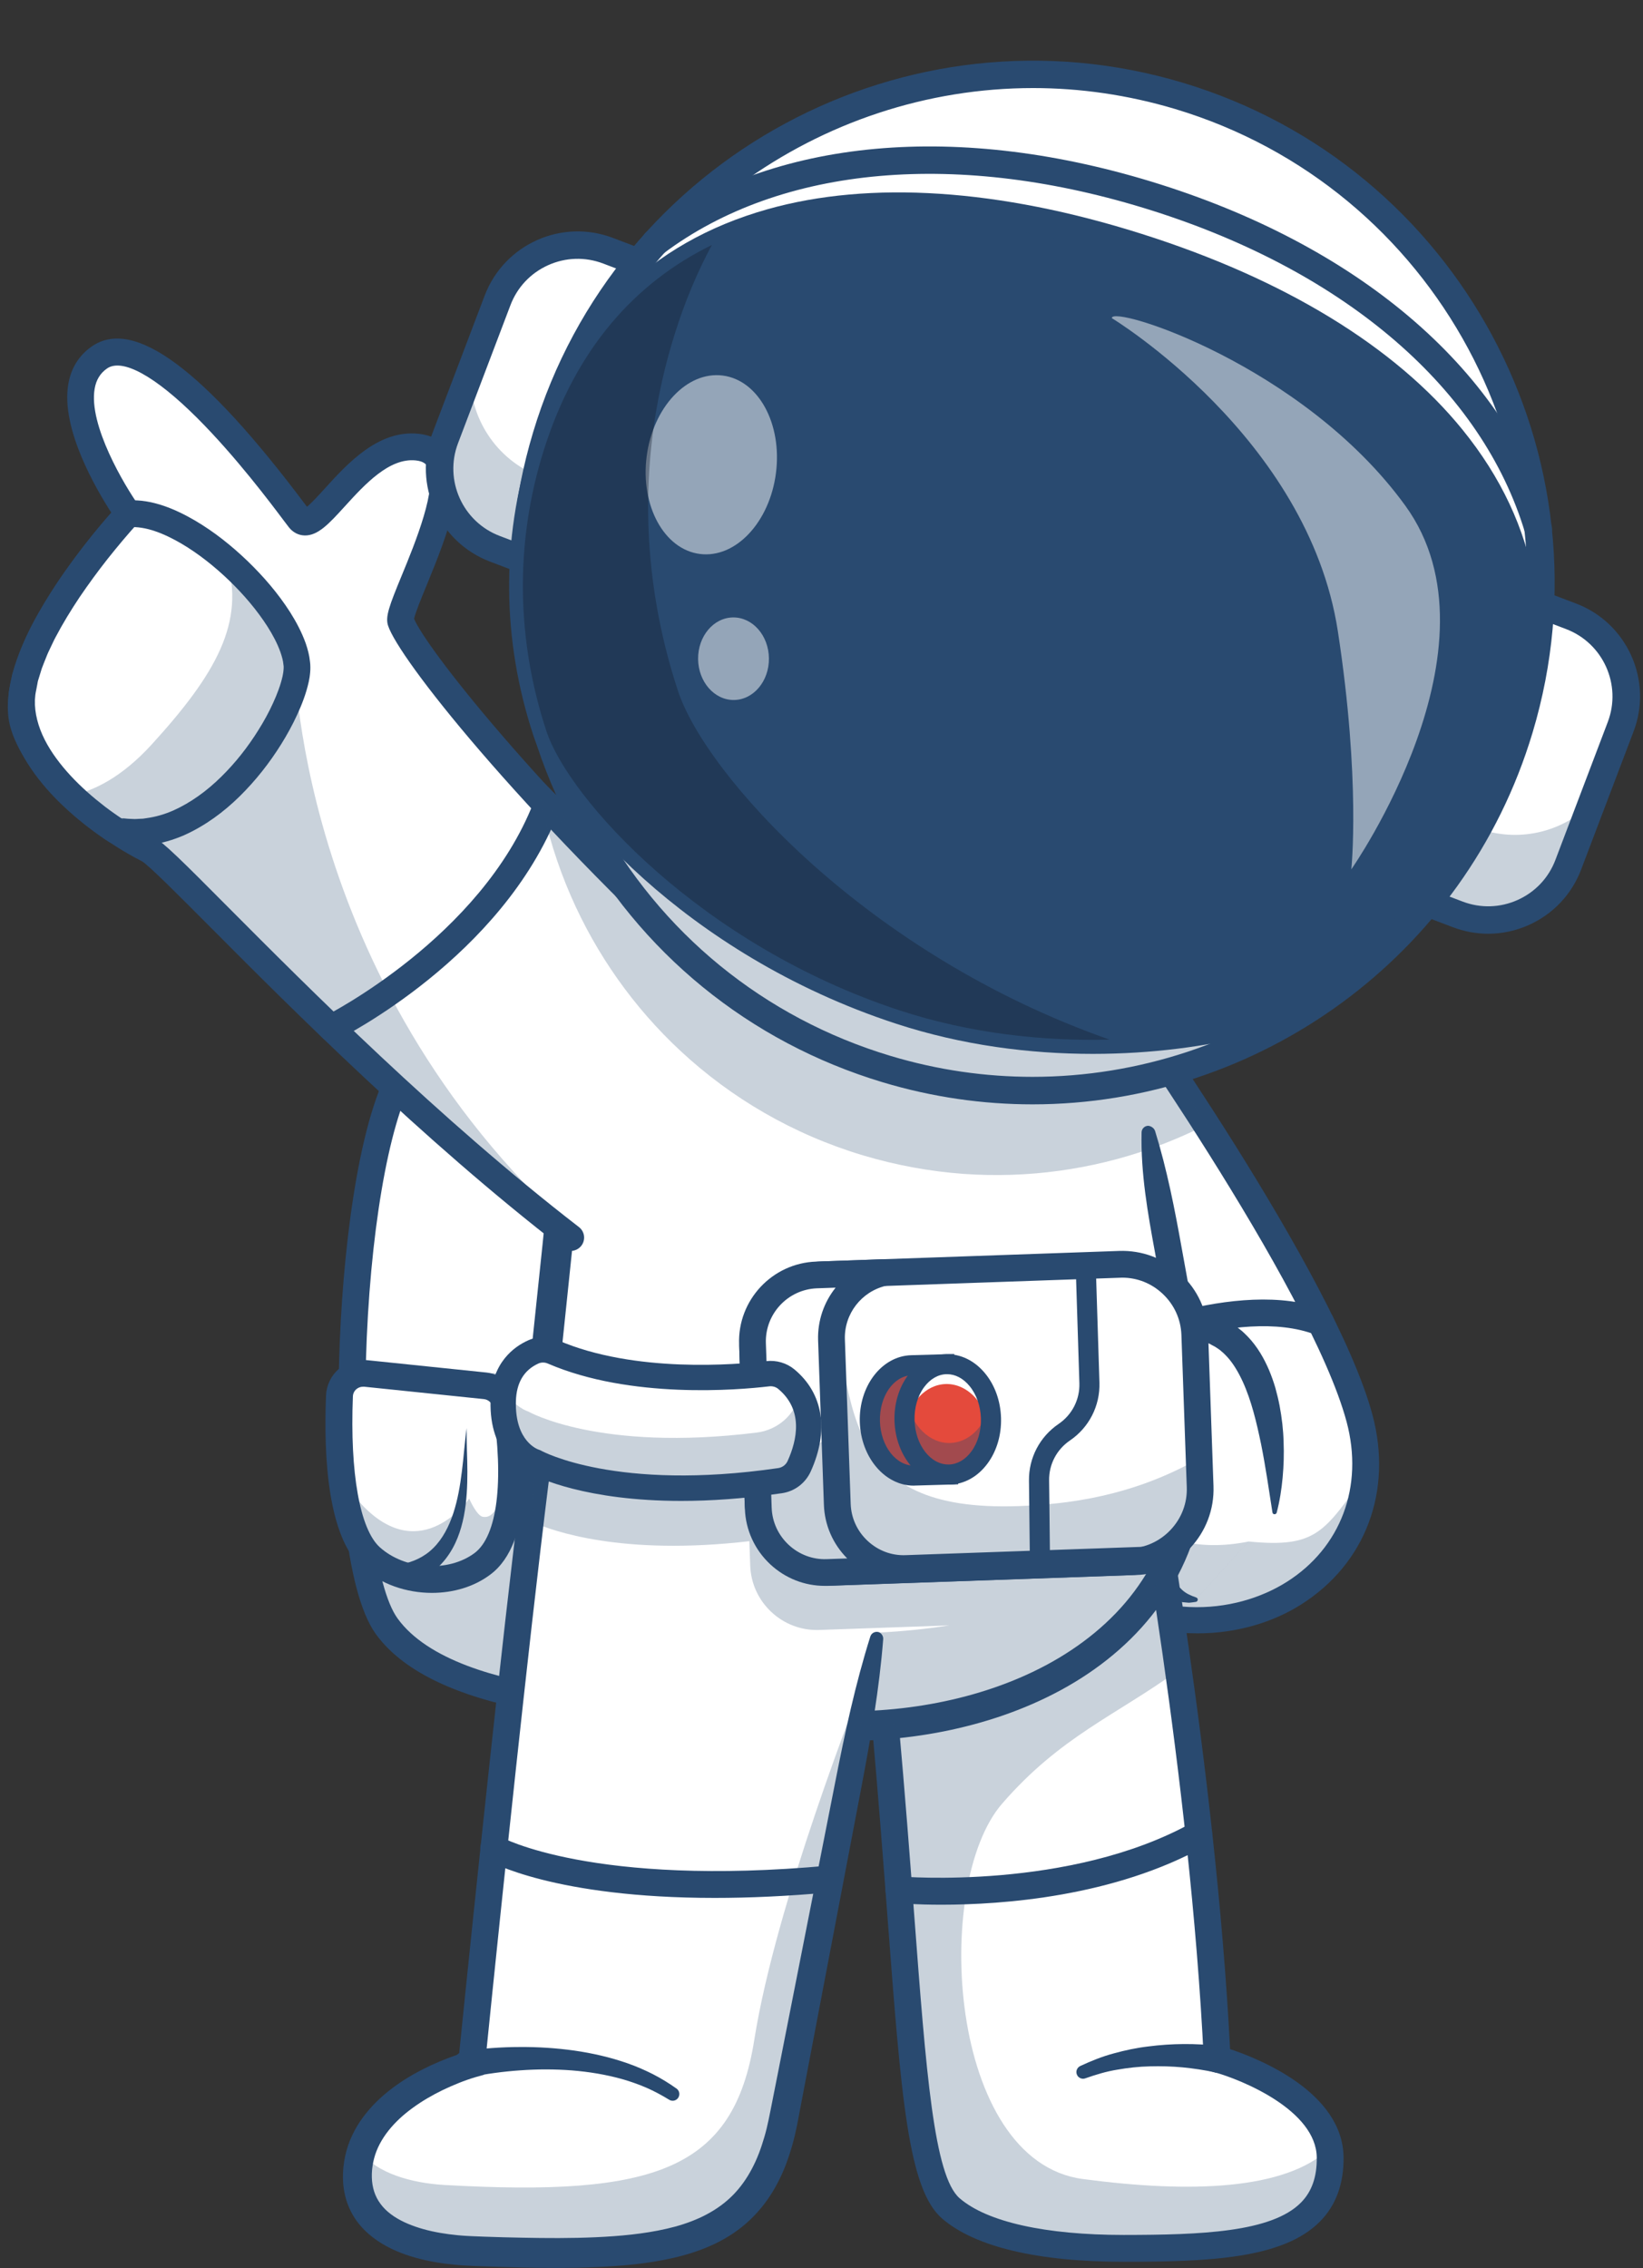
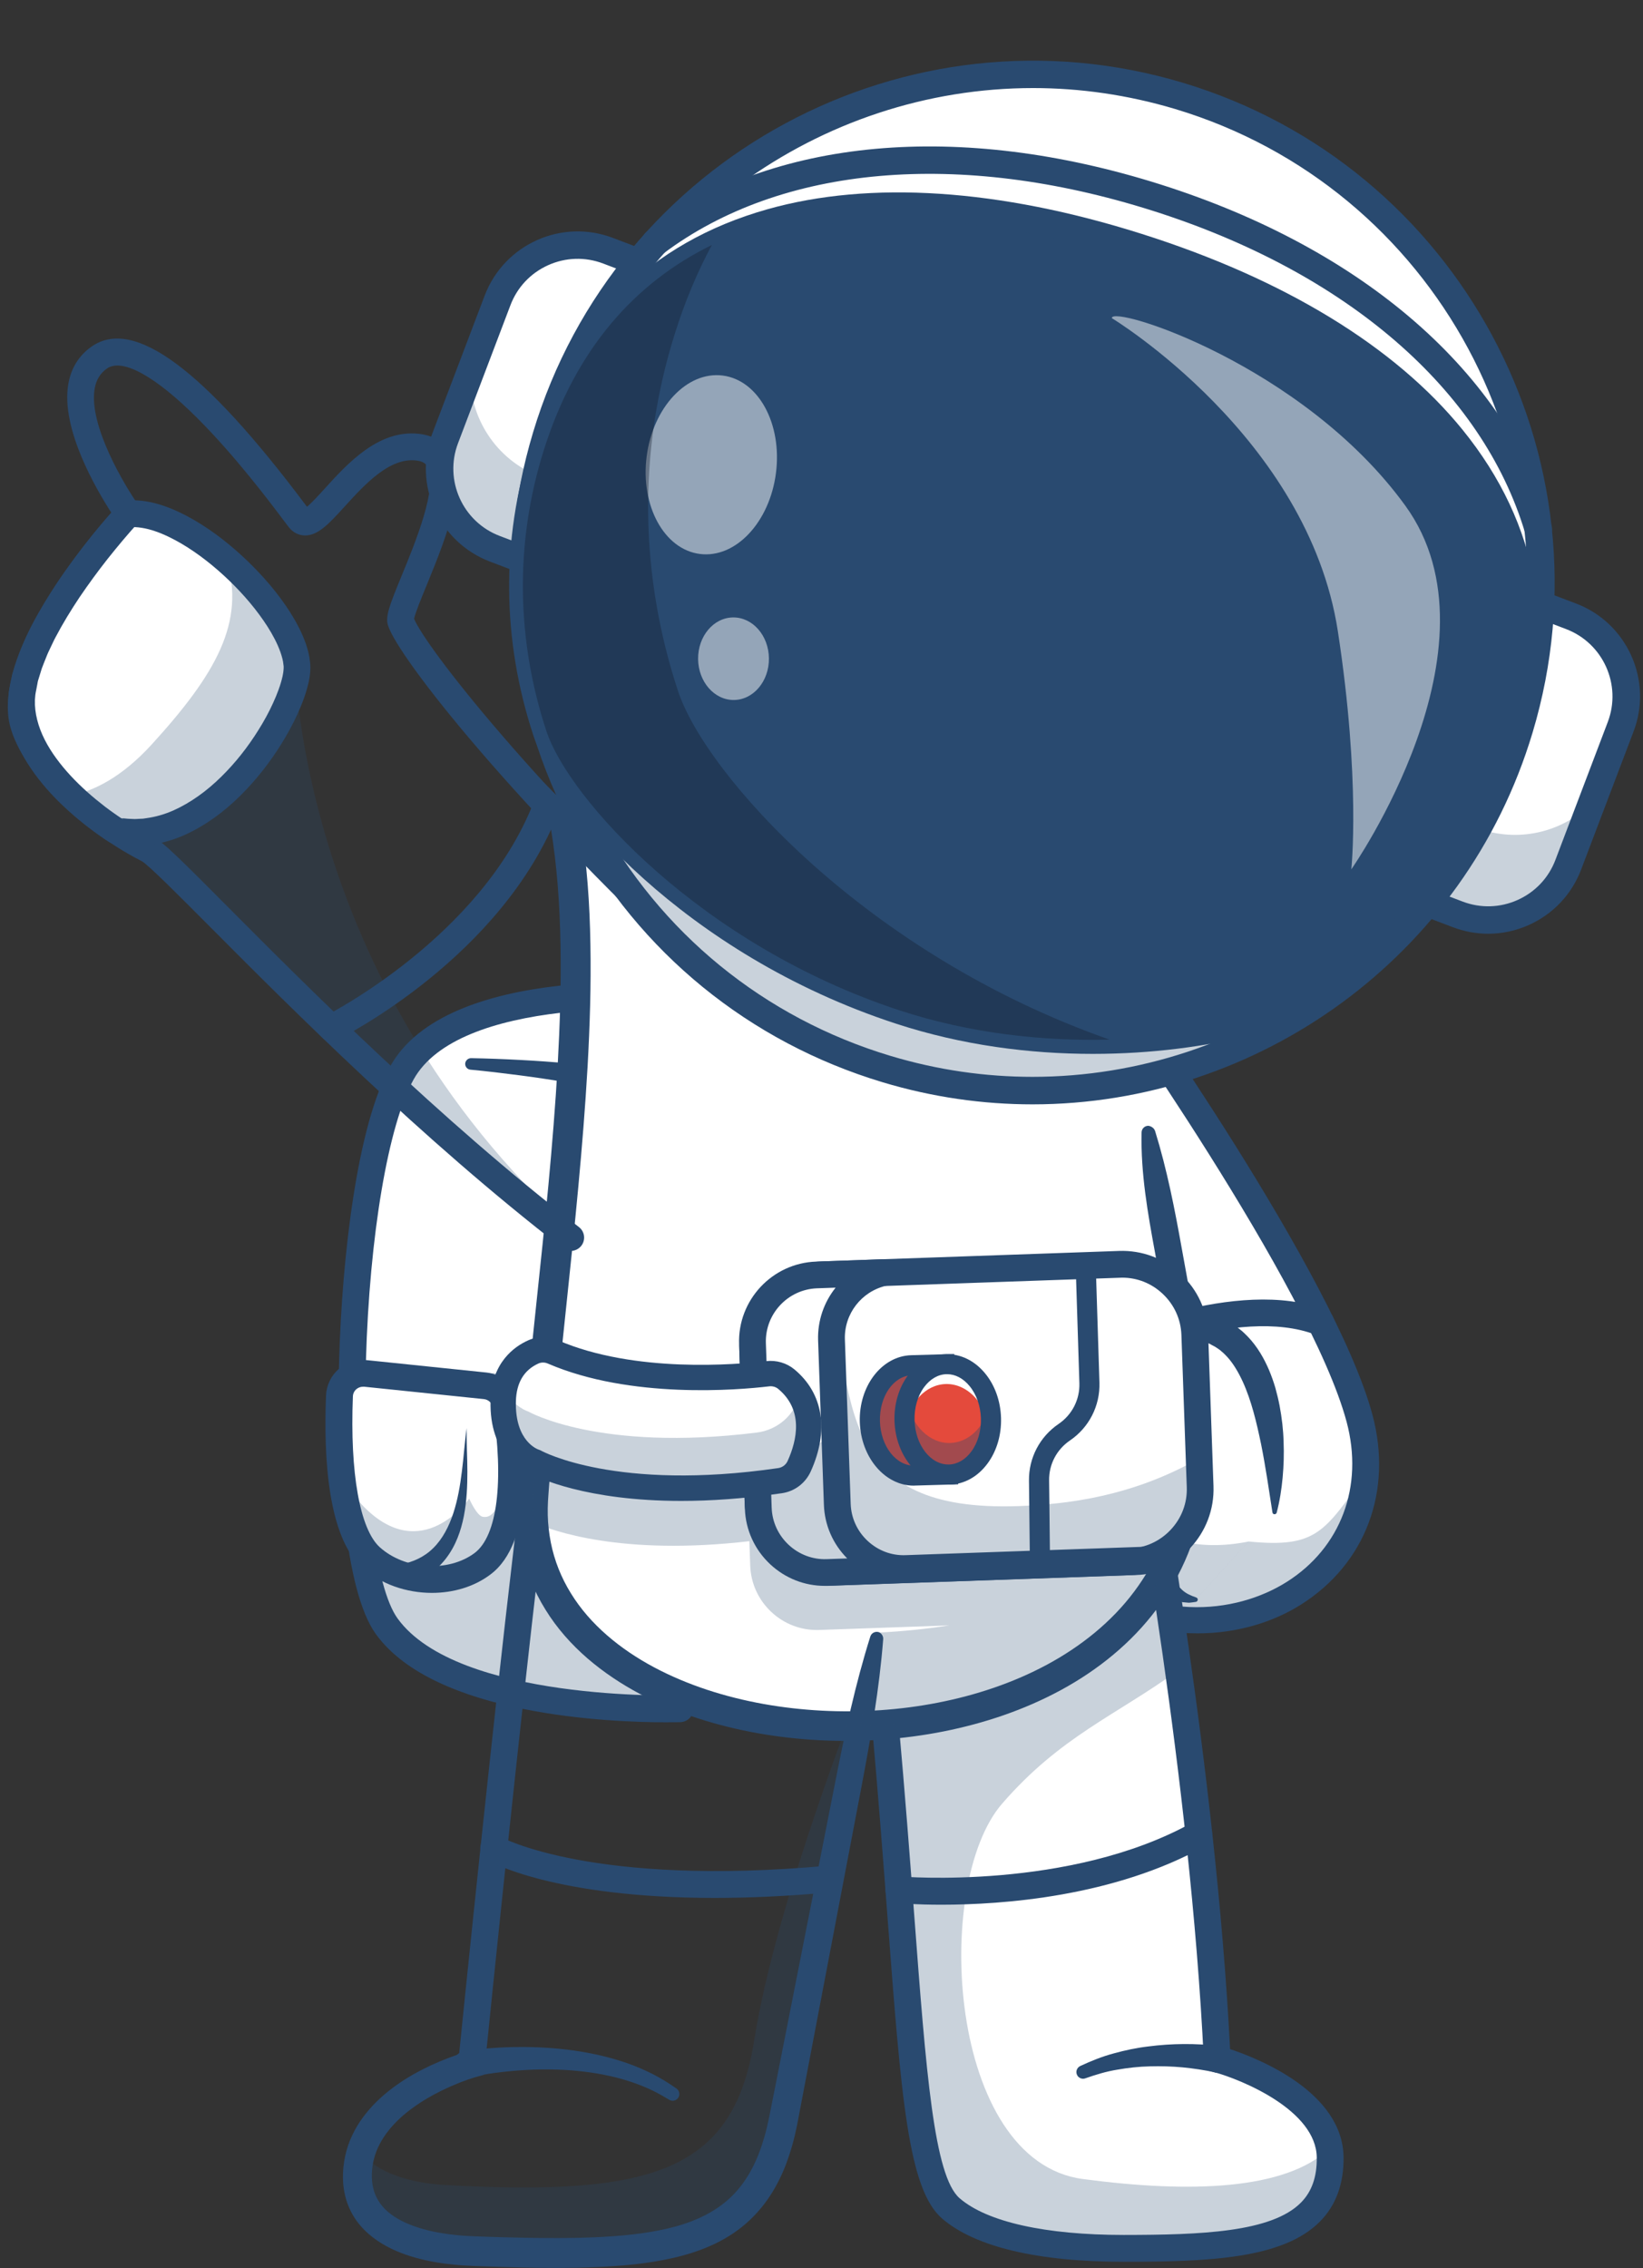
<svg xmlns="http://www.w3.org/2000/svg" fill="#000000" height="3132.1" preserveAspectRatio="xMidYMid meet" version="1" viewBox="-10.8 -83.8 2268.8 3132.1" width="2268.8" zoomAndPan="magnify">
  <rect x="-10.8" y="-83.8" width="2268.8" height="3132.1" fill="#333333" stroke="none" />
  <g>
    <g>
      <g>
        <g id="change1_10">
          <path d="M1560,2140.4c-36.7-11.9-73.4-31.9-107.9-61.5c-109.4-93.8-133-541.1-133-541.1l0.5-0.7l200.5-268.6 c0,0,15.2,21.3,39.4,56.6c24.7,36.1,58.8,86.8,95.5,144.1c84.9,132.8,183.6,301.1,211.6,405.3 C1917.3,2063.5,1737.2,2197.5,1560,2140.4z" fill="#ffffff" />
        </g>
      </g>
      <g opacity="0.25">
        <g id="change2_9">
          <path d="M1874.8,1952.7c-9.5,145.6-163.2,236.5-314.8,187.7c-36.7-11.9-73.4-31.9-107.9-61.5 c-109.4-93.8-133-541.1-133-541.1l0.5-0.7l42-56.3c9.9,119.9,42.7,416,129.3,490.3c34.4,29.5,183.7,69.9,222.1,73.7 C1808.3,2054.3,1818,2030.6,1874.8,1952.7z" fill="#294a70" />
        </g>
      </g>
      <g>
        <g id="change2_14">
          <path d="M1643,2171.7c-65.7,0-137.5-22.6-202.9-78.7c-114.1-97.8-138.4-535.6-139.4-554.2 c-0.5-10.2,7.3-18.9,17.5-19.4c10.3-0.6,18.9,7.3,19.4,17.5c6.4,122.2,41.7,455.4,126.5,528.1c112.1,96.1,232.6,79.4,301.7,35.8 c75.1-47.3,106.8-132.1,82.9-221.3c-50.4-187.7-340.7-596-343.7-600.1c-5.9-8.3-4-19.9,4.3-25.8s19.9-4,25.8,4.3 c12.1,17,297.2,417.8,349.3,612c28.3,105.5-9.6,205.9-98.9,262.2C1746.8,2156.5,1697,2171.7,1643,2171.7z" fill="#294a70" />
        </g>
      </g>
      <g>
        <g id="change2_23">
          <path d="M1510.6,1801.8c-7,0-13.7-4-16.8-10.7c-4.3-9.3-0.3-20.2,9-24.5c7.9-3.7,194.7-89.1,316.9-41.5 c9.5,3.7,14.2,14.4,10.5,23.9s-14.4,14.2-23.9,10.5c-107.5-41.9-286.2,39.7-288,40.6C1515.9,1801.3,1513.2,1801.8,1510.6,1801.8 z" fill="#294a70" />
        </g>
      </g>
      <g>
        <g>
          <g id="change1_21">
            <circle cx="1627.8" cy="1864.1" fill="#ffffff" r="80.8" />
          </g>
        </g>
        <g opacity="0.35">
          <g id="change2_6">
            <path d="M1708.5,1866c-1.1,44.6-38.1,79.9-82.7,78.8c-44.6-1.1-79.9-38.1-78.8-82.7c0.3-12.3,3.3-24,8.6-34.3 c12.3,27.6,39.7,47.2,71.9,48s60.5-17.5,74.1-44.4C1706.3,1841.9,1708.8,1853.7,1708.5,1866z" fill="#294a70" />
          </g>
        </g>
        <g>
          <g id="change2_37">
            <path d="M1627.8,1963.3c-0.8,0-1.6,0-2.5,0c-26.5-0.6-51.2-11.6-69.4-30.8c-18.3-19.2-28-44.4-27.4-70.9 c1.3-54.7,46.9-98.1,101.6-96.8c26.5,0.6,51.2,11.6,69.4,30.8c18.3,19.2,28,44.4,27.4,70.9s-11.6,51.2-30.8,69.4 C1677.6,1953.7,1653.4,1963.3,1627.8,1963.3z M1627.8,1801.8c-33.6,0-61.4,26.9-62.2,60.8c-0.8,34.3,26.4,62.9,60.7,63.8 c0.5,0,1,0,1.5,0c33.6,0,61.4-26.9,62.2-60.8c0.8-34.3-26.4-62.9-60.7-63.8C1628.8,1801.8,1628.3,1801.8,1627.8,1801.8z" fill="#294a70" />
          </g>
        </g>
      </g>
      <g>
        <g id="change1_1">
          <path d="M1749.3,2004.8l-36.3,40.1l-72.4,80c-39.9-0.1-62.1-46.5-73.8-104.4c-16.7-82.2-12.2-187.4-7.5-215.4 c6-34.9,59.7-80.5,118.4-45.9C1762.6,1809.3,1749.3,2004.8,1749.3,2004.8z" fill="#ffffff" />
        </g>
      </g>
      <g opacity="0.25">
        <g id="change2_52">
          <path d="M1713.1,2044.9l-72.4,80c-39.9-0.1-62.1-46.5-73.8-104.4C1593.4,2039,1641.1,2059.4,1713.1,2044.9z" fill="#294a70" />
        </g>
      </g>
      <g>
        <g id="change2_10">
          <path d="M1746.3,2004.6c-5-31.9-9.5-63.3-15.6-93.8c-6.3-30.4-13.4-60.4-25.4-86.7c-6-13-13.1-25.2-21.9-34.7 c-2.3-2.3-4.4-4.7-6.9-6.6c-1.2-1-2.3-2.2-3.6-3l-3.8-2.6c-2.5-1.8-5.6-3-8.3-4.7c-1.4-0.9-2.8-1.4-4.3-1.9l-4.3-1.7 c-11.7-4.2-24-3.8-35.5,0c-11.7,3.5-22.3,11.6-29.9,21.2c-3.6,4.9-6.4,10.1-7.9,15c-0.2,1.2-0.5,2.3-0.8,3.5l-0.7,5.2 c-0.4,3.6-0.7,7.4-1,11.2c-1,15.3-1.4,31-1.4,46.6c0.2,31.3,1.4,62.6,4.1,93.6c1.3,15.5,3.2,30.8,5.4,46 c2.4,15.1,5.4,30,9.2,44.4s8.5,28.2,15.4,40.2c3.3,6.3,7.6,11.3,12.6,16c5.1,4.7,11.5,7.7,19,10.2l0.4,0.2 c1.6,0.5,2.5,2.3,1.9,3.9c-0.4,1.1-1.3,1.9-2.4,2.1c-2.1,0.4-4.3,0.6-6.5,0.9c-1.1,0.1-2.3,0.3-3.4,0.3l-3.4-0.3 c-2.3-0.3-4.7-0.3-6.9-0.8l-6.7-2.1c-8.8-3.2-16.9-8.8-23.4-15.2c-13.3-12.9-22-28.7-28.8-44.4c-6.7-15.9-11.1-32.2-14.6-48.5 c-3.6-16.3-6.1-32.7-8-49c-3.6-32.7-4.5-65.5-3.6-98.1c0.5-16.4,1.4-32.7,2.9-49.3c0.4-4.2,0.8-8.4,1.4-12.7 c0.3-2.1,0.7-4.5,1-6.7c0.6-2.7,1.3-5.5,2-8.2c3.4-10.4,8.6-19.2,14.6-27.1c6.3-7.6,13.3-14.5,21.3-20c3.9-2.8,8.2-5.3,12.4-7.7 c4.5-2.1,8.8-4.4,13.6-5.8c2.4-0.8,4.7-1.6,7.1-2.3l7.3-1.5c4.9-1.2,9.9-1.1,14.9-1.6c5,0,10,0.4,15,0.9c4.8,1,9.8,1.6,14.5,3.1 l7,2.3c2.3,0.8,4.6,1.6,6.7,2.7c4.3,2.2,8.7,4,12.8,6.7l6.2,4c2.1,1.4,3.9,3,5.8,4.5c3.9,2.9,7.2,6.4,10.6,9.8 c13.2,13.8,22.3,29.9,29.2,46c3.4,8.1,6.3,16.3,8.7,24.5c2.3,8.3,4.3,16.5,5.9,24.8c3.1,16.6,5.1,33.2,5.5,49.7 c0.7,16.5,0.2,33-1.3,49.3s-4,32.5-8.2,48.5c-0.4,1.7-2.2,2.7-3.8,2.2C1747.3,2006.9,1746.5,2005.9,1746.3,2004.6L1746.3,2004.6 z" fill="#294a70" />
        </g>
      </g>
      <g>
        <g>
          <g id="change1_19">
            <path d="M1014.8,1301.6L953.4,1991l-25.3,284.7c0,0-315.1,10.4-405-113.8c-33.3-46-48.5-176.8-48-319.7 c0.8-174,25.1-366.1,69.2-444.8C615,1271.1,906.4,1284.2,1014.8,1301.6z" fill="#ffffff" />
          </g>
        </g>
        <g opacity="0.25">
          <g id="change2_12">
            <path d="M953.4,1991l-25.3,284.7c0,0-315.1,10.4-405-113.8c-33.3-46-48.5-176.8-48-319.7l195.7-30.1 c0,0,68,2.7,66.9,218.9c-0.2,60.5,91.4,85.7,161.3,39C924.4,2053,941.5,2024.8,953.4,1991z" fill="#294a70" />
          </g>
        </g>
        <g>
          <g id="change2_15">
            <path d="M908.3,2294.5c-73.2,0-318.3-8.7-400.1-121.8c-43.5-60.1-54.7-234.8-50.7-378.1 c4-142.4,24.7-323.9,70.7-406.2c77.3-138.2,379.5-122.7,489.5-105c10.1,1.6,16.9,11.1,15.3,21.2s-11.1,16.9-21.2,15.3 c-120.6-19.3-389.7-23.6-451.3,86.6c-35.2,63-61.1,215.7-66,389.2c-4.8,169.9,12.8,312.7,43.7,355.4 c83.1,114.8,386.3,106.3,389.4,106.2c10.2-0.5,18.7,7.7,19.1,17.9s-7.7,18.7-17.9,19.1C926.9,2294.3,919.7,2294.5,908.3,2294.5 z" fill="#294a70" />
          </g>
        </g>
        <g>
          <g id="change1_11">
            <path d="M493.9,1812.8l165.2,17.1c14.8,1.5,26.6,12.8,28.9,27.4c8.2,53.7,20.6,178.7-32.5,218.3 c-44.1,32.9-114,27-154.1-8.9c-44.8-40.1-45.9-162.4-43.5-222.8C458.7,1825.1,475.1,1810.9,493.9,1812.8z" fill="#ffffff" />
          </g>
        </g>
        <g opacity="0.25">
          <g id="change2_5">
            <path d="M687.9,1857.3c8.2,53.7,20.6,178.7-32.5,218.3c-44.1,32.9-114,27-154.1-8.9 c-27.5-24.7-38.6-80.5-42.4-133.8c6.7,26.8,17.8,48.7,32,63.2c81.2,83.4,146.2-10.5,146.2-10.5s10.2,23.5,18.7,25.1 c35.9,6.5,31.6-106.5,28-164.9C685.9,1849.3,687.3,1853.1,687.9,1857.3z" fill="#294a70" />
          </g>
        </g>
        <g>
          <g id="change2_40">
            <path d="M585.6,2115.8c-35,0-70.5-11.9-96.6-35.3c-47.2-42.2-53-152.4-49.6-237.4c0.6-14,7-27.3,17.6-36.5 s24.7-13.7,38.7-12.2l0,0l165.2,17.1c23.1,2.4,41.7,20.1,45.2,43c10.5,69.2,19.4,191.8-39.7,235.9 C643.8,2107.5,614.9,2115.8,585.6,2115.8z M490.5,1831.1c-3.4,0-6.6,1.2-9.2,3.4c-3,2.6-4.7,6.2-4.8,10.1 c-4.2,105.7,9.7,183.6,37.3,208.3c34.8,31.2,94.6,34.8,130.7,7.9c31.4-23.5,40.8-98.5,25.3-200.8c-1-6.3-6.1-11.2-12.5-11.8 l-165.2-17.1l0,0C491.5,1831.1,491,1831.1,490.5,1831.1z" fill="#294a70" />
          </g>
        </g>
        <g>
          <g id="change2_8">
            <path d="M633.7,1888.3c-0.5,20,0.9,40,0.9,60.2s-0.9,40.6-4.8,61c-4,20.3-11.1,41.1-24.9,58.9 c-6.8,8.9-15.3,16.8-24.9,23c-9.5,6.3-20.1,11-30.9,14.3H549c-7.9,2.5-16.4-2-18.8-9.9s2-16.4,9.9-18.8 c0.6-0.2,1.3-0.3,1.9-0.5c17.3-3,33.3-10.3,45.8-22.9c12.6-12.5,21.4-29.6,27.4-47.9c6-18.4,9.4-38,11.8-57.7 C629.6,1928.3,630.7,1908.2,633.7,1888.3z" fill="#294a70" />
          </g>
        </g>
        <g>
          <g id="change2_49">
            <path d="M639.7,1377.4c22.8,0.4,45.5,1.3,68.2,2.5s45.4,2.8,68.1,4.9s45.5,4.6,68.3,8.2c22.8,3.7,45.6,7.8,69,15.4 c9.7,3.2,15,13.6,11.8,23.3s-13.6,15-23.3,11.8c-0.5-0.2-0.9-0.3-1.3-0.5h-0.1c-19.1-8-40.6-13.8-62.1-18.9 c-21.5-5.2-43.5-9.4-65.6-13.1c-22.1-3.8-44.3-7.1-66.7-10c-22.3-2.9-44.7-5.6-67.1-7.7h-0.1c-4.4-0.4-7.6-4.3-7.2-8.7 C632.1,1380.5,635.6,1377.4,639.7,1377.4z" fill="#294a70" />
          </g>
        </g>
      </g>
      <g>
        <g id="change1_17">
          <path d="M1792.3,1284.4v-0.9C1792.8,1283.5,1792.8,1283.8,1792.3,1284.4z" fill="#ffffff" />
        </g>
      </g>
      <g>
        <g id="change1_23">
          <path d="M1792.3,1284.4v-0.9C1792.8,1283.5,1792.8,1283.8,1792.3,1284.4z" fill="#ffffff" />
        </g>
      </g>
      <g>
        <g id="change1_2">
          <path d="M1792.3,1283.5c0.5,0,0.5,0.3,0,0.9V1283.5z" fill="#ffffff" />
        </g>
      </g>
      <g>
        <g id="change1_16">
          <path d="M1825.9,2895.5c1.4,117.9-127.1,125.5-284.4,125.6c-112.6,0.1-197-18.9-239-55.1 c-68.9-59.3-51.3-394-126-1004l392.7-35.7c0,0,22.9,122.2,47.3,296.2c21.7,154.7,44.5,350.3,53.5,537.3 c0,0,141.2,38.4,155,123.4C1825.5,2887.1,1825.9,2891.2,1825.9,2895.5z" fill="#ffffff" />
        </g>
      </g>
      <g opacity="0.25">
        <g id="change2_46">
          <path d="M1825.9,2895.5c1.4,117.9-127.1,125.5-284.4,125.6c-112.6,0.1-197-18.9-239-55.1 c-68.9-59.3-51.3-394-126-1004l392.7-35.7c0,0,22.9,122.2,47.3,296.2c-86.1,62.4-163,91.4-243.6,184.5 c-96.6,111.5-74.9,493.5,111.6,518.2c147.8,19.6,280,15.5,340.4-42.1C1825.5,2887.1,1825.9,2891.2,1825.9,2895.5z" fill="#294a70" />
        </g>
      </g>
      <g>
        <g id="change2_11">
          <path d="M1540.9,3039.5c-118.6,0-205.2-20.6-250.6-59.6c-47.1-40.5-56.6-166.3-75.6-416.9 c-12-158.3-26.9-355.4-56.7-598.9c-1.2-10.1,6-19.4,16.1-20.6c10.1-1.2,19.4,6,20.6,16.1c29.9,244.4,44.9,441.9,56.9,600.6 c16.4,217.4,27.3,361.1,62.8,391.6c38,32.7,118.4,50.6,226.5,50.6c0.2,0,0.4,0,0.6,0c105.4-0.1,203.5-3.5,244.2-44.7 c15-15.2,22.1-35.5,21.8-62.2c-0.7-65.1-103.1-107.4-142.4-118.1l-12.9-3.5l-0.7-13.4c-18.8-391.4-99.7-826.6-100.5-830.9 c-1.9-10,4.7-19.7,14.8-21.6c10-1.9,19.7,4.7,21.6,14.8c0.8,4.3,80.4,432.4,100.4,823c39.7,13.2,155.7,59.4,156.7,149.4 c0.4,36.5-10.5,66.3-32.5,88.6c-50.8,51.4-152.5,55.6-270.4,55.7C1541.3,3039.5,1541.1,3039.5,1540.9,3039.5z" fill="#294a70" />
        </g>
      </g>
      <g opacity="0.35">
        <g id="change2_27">
          <path d="M1167.1,2000.1c-0.9-8.9-1.9-18-3-27.3C1165.2,1982.1,1166.2,1991.2,1167.1,2000.1z" fill="#294a70" />
        </g>
      </g>
      <g opacity="0.35">
        <g id="change2_25">
          <path d="M1096.2,1995.5c-1-10.9-2.1-21.9-3.2-33.1C1094.1,1973.6,1095.2,1984.7,1096.2,1995.5z" fill="#294a70" />
        </g>
      </g>
      <g>
        <g id="change1_22">
          <path d="M1632.9,1969.4c-2.9,24.8-7.9,48.2-15.5,70c-15,42.8-38.1,80.1-67.2,112.1 c-224.2,246.4-806.8,175.9-825-133.7c-0.7-10.6-0.6-21.6,0.2-32.8c2.7-39.8,6.4-81.9,10.6-125.5 c25.6-263.4,71.4-584.4,34.2-803.2c78.7,78.7,607.7,113.2,610.9,63.5c3.3-49.1-420-257.7-235.8-228.4 c135.6,28.7,334.1,54.3,372.9,164.9c2.4,24.4,13.8,55.8,22,78.1l35,345.2C1597.9,1645.6,1649.1,1829.3,1632.9,1969.4z" fill="#ffffff" />
        </g>
      </g>
      <g>
        <g id="change2_48">
          <path d="M1584.3,1478.2c16.5,53.3,27,107.3,36.8,162c10,54.6,20,109.5,26.8,165.4c3.4,27.9,5.9,56.1,6.8,84.6 c0.9,28.4,0.4,57.2-3.3,86c-1.7,14.4-4.4,28.8-7.9,43.1l-2.8,10.7c-1,3.6-2.2,7.1-3.3,10.6c-2.2,7.1-4.8,13.9-7.6,20.8 c-11,27.3-25.6,53.1-43.2,76.6c-35.1,47.2-81.7,84.5-132.4,112c-50.9,27.6-105.9,45.9-162,57.1c-56.1,11.1-113.5,15-170.5,12.2 c-57-2.9-113.9-12.5-168.6-30.2c-54.6-17.9-107.6-44.1-152.5-82.7c-22.3-19.3-42.4-41.8-58.2-67.5 c-15.9-25.5-27.4-54.1-33.3-83.8c-2.9-14.8-4.6-29.9-5-44.9c-0.2-7.5-0.1-15,0.3-22.4c0.4-7.5,1-14.1,1.4-21.2 c2-27.8,4.4-55.6,7-83.3c5.2-55.4,11.1-110.7,16.9-165.8c11.7-110.3,23.3-220.4,29.6-330.5c3-55,4.9-110,3.9-164.8 c-0.9-54.7-4.6-109.3-13.4-162.6L739.3,996l45.5,45.5c3.4,3.4,8.5,7,14.1,10.1c5.7,3.2,11.9,6.2,18.4,8.9 c13,5.5,26.9,10.1,41.1,14.2c28.4,8.2,57.8,14.5,87.4,19.9c59.3,10.7,119.6,17.7,179.9,22.4c30.2,2.3,60.4,3.9,90.6,4.7 c30.1,0.7,60.3,0.7,89.8-1.3c14.7-1,29.4-2.5,42.6-5.3c3.3-0.7,6.4-1.5,9.1-2.4c2.7-0.8,5.1-1.9,6.1-2.5 c0.4-0.2,0.3-0.4-0.7,0.7c-0.4,0.5-1.2,1.6-1.7,3c-0.4,0.8-0.6,1.6-0.8,2.5s-0.2,1.9-0.2,2.4c0.1,2.5,0.5,3.1,0.4,2.9 c-0.1-0.1-0.4-0.9-1-1.7c-2.5-3.7-7.4-8.7-12.4-13.3c-5.1-4.7-10.7-9.3-16.4-13.8c-11.5-9.1-23.7-17.8-36-26.5 c-49.6-34.6-101.7-66.6-152.5-102.4c-12.7-9.1-25.4-18.3-38-29.1c-3.2-2.7-6.3-5.6-9.5-8.8c-3.2-3.3-6.4-6.7-9.8-11.7 c-1.7-2.6-3.5-5.5-5.1-10.4c-0.4-1.2-0.7-2.7-0.9-4.2c-0.2-1.8-0.4-3.3-0.2-5.4c0.1-3.9,1.6-8.9,4.1-12.5c1.3-2,2.6-3.4,4-4.7 c1.3-1.2,2.8-2.3,4-3c2.5-1.5,4.8-2.5,6.7-3.1c3.9-1.3,7-1.8,9.7-2.1c10.9-1,19-0.1,27.4,0.8c4.2,0.5,7.9,1,12.5,1.7 c4.2,0.8,8.2,1.7,11.8,2.4l44.8,9.1c60,12.2,120.9,24.3,180.6,45.3c29.7,10.7,59.3,23.6,86.7,42.4c13.6,9.4,26.6,20.4,37.9,33.6 c11.2,13.1,20.6,28.6,26.4,45.4l0.7,2.2l0.2,2.2c1.1,11.2,4.2,23.7,7.9,36c3.7,12.4,8.2,24.8,12.8,37.5 c3.5,9.6-1.5,20.2-11,23.7c-9.6,3.5-20.2-1.4-23.7-11c-4.7-12.7-9.5-25.8-13.6-39.4s-7.9-27.5-9.6-43.3l1,4.4 c-8.5-24.3-27.3-44.5-50.5-60.3s-50.2-27.7-78-37.5c-56-19.5-115.5-31.2-175.4-43l-45.2-8.9c-3.9-0.8-7.3-1.6-10.7-2.1 c-2.9-0.4-6.8-1-10.2-1.4c-6.8-0.8-14-1.2-18.4-0.7c-1.1,0.1-1.7,0.3-1.5,0.2c0.1-0.1,0.6-0.2,1.5-0.8c1-0.6,2.4-1.7,3.9-3.9 c1.4-2.1,2.3-5.2,2.4-7.1c0-1.2,0-1.8-0.1-2.6c0-0.5-0.2-1.1-0.3-1.4c-0.4-1.2-0.3-0.8,0.1-0.2c0.9,1.3,2.9,3.6,5,5.8 c2.2,2.2,4.7,4.5,7.3,6.8c10.6,9.1,22.7,17.9,35,26.5c49.4,34.4,101.7,66.4,152.7,101.5c12.8,8.8,25.5,17.9,38.1,27.7 c6.3,4.9,12.5,10,18.8,15.6c6.2,5.8,12.4,11.5,18.7,20.4c1.6,2.3,3.2,4.9,4.7,8.2c1.4,3.3,3.1,7.7,3.1,14c0,1.4-0.2,3.4-0.5,5.2 c-0.3,1.8-0.9,3.5-1.6,5.2c-1.3,3.2-3.1,5.8-4.8,7.8c-3.4,4-6.7,6.2-9.5,8c-5.6,3.3-10.4,5.1-14.9,6.5s-8.8,2.5-13,3.4 c-16.8,3.5-32.6,5-48.4,6.1c-31.6,2.1-62.6,2.1-93.6,1.4c-31-0.8-61.9-2.4-92.7-4.7c-61.6-4.7-123-11.9-184.2-22.9 c-30.6-5.6-61.1-12.1-91.5-20.9c-15.2-4.4-30.4-9.4-45.6-15.8c-7.6-3.2-15.2-6.8-22.8-11.1c-7.6-4.4-15.3-9.4-22.8-16.8l35-18.1 c9.3,56.2,13.1,112.7,14,168.8c1,56.2-0.8,112.1-3.9,167.9c-6.4,111.5-18,222.2-29.6,332.5c-5.8,55.2-11.7,110.3-16.8,165.3 c-2.6,27.5-4.9,55-6.9,82.5c-0.4,6.7-1.1,14-1.4,20.3c-0.4,6.4-0.4,12.8-0.3,19.1c0.3,12.7,1.8,25.4,4.2,37.7 c4.9,24.8,14.3,48.5,27.7,70.1c13.3,21.7,30.4,41.1,50,58.1c39.2,34.1,87.5,58.4,138.1,75.2c50.7,16.7,104.2,25.9,158,28.8 c53.8,2.8,108-0.7,160.7-11c52.7-10.3,104.1-27.4,150.9-52.6c46.7-25.2,88.8-58.8,120.1-100.7c15.7-20.9,28.7-43.7,38.5-67.9 c2.4-6,4.9-12.2,6.7-18.3c1-3.1,2-6.1,2.9-9.2l2.5-9.4c3.1-12.6,5.6-25.5,7.2-38.6c3.5-26.2,4.1-53.1,3.3-80.1 c-0.7-27-3.1-54.1-6.3-81.3c-6.4-54.3-16-108.7-25.9-163.2c-10-54.4-19.9-109.6-18.6-166.2c0.1-5.2,4.4-9.3,9.6-9.1 C1579.7,1471.6,1583.1,1474.4,1584.3,1478.2L1584.3,1478.2z" fill="#294a70" />
        </g>
      </g>
      <g>
        <g id="change2_34">
          <path d="M1289.5,2546.4c-35.1,0-57.8-1.9-60.7-2.2c-10.2-0.9-17.7-9.9-16.8-20c0.9-10.2,9.9-17.6,20-16.8 c2.3,0.2,234.9,19.6,403.6-74.4c8.9-5,20.2-1.8,25.1,7.2c5,8.9,1.8,20.2-7.2,25.1C1527.7,2535.5,1373.3,2546.4,1289.5,2546.4z" fill="#294a70" />
        </g>
      </g>
      <g>
        <g id="change2_31">
          <path d="M1666.3,2777.9c-6.4-1.6-14.2-3-21.5-4.1c-7.4-1.2-14.9-2-22.4-2.8c-15.1-1.4-30.2-1.8-45.3-1.4 c-15.2,0.3-30.2,2-45.1,4.6c-15,2.4-29.4,6.8-43.7,11.8l-0.5,0.2c-4.8,1.7-10.1-0.9-11.7-5.7c-1.6-4.5,0.6-9.4,4.9-11.4 c14.8-6.9,30.1-13.1,45.9-17.3c15.8-4.4,31.8-7.8,48.1-9.7c16.2-2.1,32.6-3.2,48.9-3.3c8.2,0,16.4,0.1,24.6,0.6 c4.1,0.2,8.2,0.5,12.4,0.9s8.1,0.8,12.9,1.5c10.1,1.5,17.1,10.9,15.6,21s-10.9,17.1-21,15.6c-0.6-0.1-1.1-0.2-1.7-0.3 L1666.3,2777.9z" fill="#294a70" />
        </g>
      </g>
      <g>
        <g id="change1_18">
-           <path d="M1199.7,2178c0,0-87.7,452.7-128.8,664.5c-35.1,180.7-158,192.4-428,182.4c-95-3.5-167.4-36.3-160.1-114 c9.8-104.4,157.1-143.9,157.1-143.9s53-526.6,89.1-814.1L1199.7,2178z" fill="#ffffff" />
-         </g>
+           </g>
      </g>
      <g opacity="0.25">
        <g id="change2_41">
          <path d="M1030.8,2732.9c30-189.1,141.3-470.7,164.4-531.6c-18.5,95.3-88.8,458.2-124.3,641.2 c-35.1,180.6-158.1,192.4-428,182.3c-94.9-3.6-167.4-36.3-160-114c0.8-8,2.3-15.7,4.6-22.9c21.6,29,69.6,42.9,115.4,45.5 C894.7,2949.9,1002.4,2912.3,1030.8,2732.9z" fill="#294a70" />
        </g>
      </g>
      <g>
        <g id="change2_20">
          <path d="M1208.8,2179.7c-5.4,68.9-17.2,136.5-30,203.9l-38.5,202.2l-38.5,202.2l-9.6,50.6 c-1.5,8.2-3.3,17.4-5.4,26.1c-2.1,8.8-4.5,17.6-7.4,26.3c-5.6,17.5-13,34.8-22.9,51.1c-9.8,16.3-22.3,31.5-36.9,44.3 s-31.2,22.9-48.4,30.6c-17.2,7.7-35,13.2-52.7,17.2c-35.5,8.1-70.9,11.1-105.8,12.6c-35,1.5-69.7,1.2-104.2,0.5 c-17.3-0.4-34.5-0.9-51.7-1.5l-12.9-0.5c-4.4-0.2-8.9-0.4-13.4-0.7c-9-0.5-18-1.5-27-2.6c-18-2.4-36.2-6.2-54.1-12.4 c-17.8-6.3-35.8-15.1-51.4-28.8c-7.8-6.8-14.9-14.9-20.5-24.1c-5.6-9.2-9.7-19.4-12-29.8c-2.4-10.4-3.1-20.8-2.6-30.9 c0.4-10,2.1-20.1,4.7-29.8c5.4-19.5,15.3-37.3,27.5-52.3c12.2-15.1,26.5-27.7,41.6-38.4c15.1-10.8,31.1-19.6,47.5-27.3 c8.2-3.8,16.6-7.3,25-10.5c4.2-1.6,8.5-3.1,12.8-4.6c4.4-1.5,8.5-2.8,13.5-4.1l0,0l-13.6,16c13.8-135.9,27.9-271.6,42.6-407.4 c14.7-135.8,29.7-271.5,46.6-407.1c1.3-10.1,10.5-17.3,20.6-16.1s17.3,10.5,16.1,20.6v0.1C731,2090.3,716,2226,701.3,2361.6 c-14.6,135.6-28.8,271.4-42.5,407.1l-1.3,12.5l-12.3,3.5l0,0c-3.2,0.9-7.3,2.3-11.1,3.6c-3.8,1.3-7.6,2.8-11.4,4.3 c-7.5,3-15,6.3-22.3,9.8c-14.6,7.1-28.5,15.2-41.2,24.5c-25.5,18.4-46.2,42.3-53.4,69.8c-3.6,13.6-4.3,28.6-1.2,41.2 c3,12.7,9.9,23.6,20.2,32.5c10.3,8.9,23.7,15.6,38.2,20.6s30.1,8.3,46.1,10.4c8,1,16.1,1.9,24.2,2.3c4.1,0.3,8.1,0.4,12.3,0.6 l12.8,0.5c17.1,0.6,34.1,1.1,51.2,1.4c34.1,0.7,68,0.9,101.6-0.6c33.5-1.5,66.8-4.5,98.3-11.7c31.4-7.1,60.7-19.2,83.4-38.7 c22.8-19.4,38.4-46.5,48.3-76.8c2.5-7.6,4.8-15.3,6.7-23.2c1.9-7.9,3.5-15.7,5.2-24.3l10-50.5l39.8-202l39.8-202 c13.2-67.3,27.6-134.5,48.3-200.3c1.5-4.9,6.8-7.6,11.7-6.1C1206.5,2171.5,1209.1,2175.5,1208.8,2179.7z" fill="#294a70" />
        </g>
      </g>
      <g>
        <g id="change2_7">
          <path d="M976.2,2537c-221.4,0-310.2-49.8-314.6-52.4c-8.8-5.1-11.8-16.4-6.7-25.3c5.1-8.8,16.4-11.8,25.2-6.7 c1.5,0.8,127.5,69.7,453.4,39.8c10.1-1,19.2,6.5,20.1,16.7s-6.6,19.2-16.7,20.1C1077,2534.7,1023.6,2537,976.2,2537z" fill="#294a70" />
        </g>
      </g>
      <g>
        <g id="change2_42">
          <path d="M630.7,2748.5c13.3-2.1,25.5-3.3,38.2-4.2c12.6-0.9,25.2-1.4,37.8-1.4c25.2-0.2,50.4,1.4,75.4,4.9 c25,3.6,49.8,9.2,73.7,17.6c12,4.2,23.7,9.3,35,15c11.3,5.8,22.2,12.5,32.6,19.9c4.2,2.9,5.1,8.7,2.2,12.9 c-2.8,4-8.2,5.1-12.4,2.5l-0.3-0.2c-10-6.1-20.3-11.7-31.1-16.4c-10.8-4.6-21.9-8.6-33.2-11.8c-22.7-6.4-46.1-10.2-69.7-12.1 c-23.6-1.8-47.4-1.8-71.1-0.1c-11.8,0.8-23.7,2-35.4,3.6c-11.6,1.6-23.7,3.6-34.4,6l-0.4,0.1c-10,2.2-19.9-4-22.1-14 s4-19.9,14-22.1C629.9,2748.6,630.3,2748.5,630.7,2748.5z" fill="#294a70" />
        </g>
      </g>
      <g opacity="0.25">
        <g id="change2_50">
          <path d="M1632.9,1969.4c-1.5,12.8-3.5,25.1-6.2,37.1c-0.6,2.9-1.3,5.7-2,8.5c-2.1,8.4-4.6,16.5-7.3,24.5 c-2.5,7.2-5.3,14.2-8.2,21c-0.7,1.7-1.4,3.3-2.2,4.9c-0.8,1.8-1.6,3.5-2.4,5.2c-1.1,2.2-2.1,4.5-3.2,6.7 c-6.4,12.7-13.6,24.9-21.4,36.5c-1.5,2.1-2.9,4.2-4.4,6.3c-1.4,2-2.8,3.9-4.2,5.8c-1.9,2.6-3.9,5.1-5.8,7.6c-1.6,2-3.2,4-4.9,6 c-0.8,0.9-1.5,1.8-2.3,2.7c-1.7,2.1-3.4,4.1-5.2,6c-1.1,1.2-2.2,2.4-3.2,3.6c-87.8,96.4-230.4,144.3-372.7,148.3l26.8-129.6 c32.3-1.6,64.4-4.9,95.9-9.8l-179.7,6.3c-50.5,1.8-93.3-38.1-95.1-88.6l-1.2-34c-177,20.5-272.5-14.3-299.1-26.3 c-0.7-10.6-0.6-21.6,0.2-32.8c2.7-39.8,6.4-81.9,10.6-125.5c97.5,44.6,224.4,40.1,283.1,34.9l-1.5-43.3 c-1.6-44.2,28.8-82.5,70.4-92.6c5.9-1.5,12-2.3,18.3-2.5l426.6-15c50.6-1.8,93.4,38.1,95.1,88.6L1632.9,1969.4z" fill="#294a70" />
        </g>
      </g>
      <g>
        <g id="change1_9">
          <path d="M1558,2072.6l-426.7,15c-50.5,1.8-93.3-38.1-95.1-88.7l-8-227.1c-1.6-44.3,28.8-82.6,70.4-92.6 c5.9-1.5,12-2.3,18.3-2.5l426.6-15c50.6-1.8,93.4,38.1,95.1,88.7l6.3,179.8l1.7,47.2C1648.5,2028,1608.5,2070.8,1558,2072.6z" fill="#ffffff" />
        </g>
      </g>
      <g opacity="0.25">
        <g id="change2_39">
          <path d="M1558,2072.6l-426.7,15c-50.5,1.8-93.3-38.1-95.1-88.7l-8-227.1c-1.6-44.3,28.8-82.6,70.4-92.6 c24.8,15.2,40.5,25,40.5,25c27.2,181.5,23.9,316.9,306,288.3c97.3-9.9,161.6-40.8,199.8-62.2l1.7,47.2 C1648.5,2028,1608.5,2070.8,1558,2072.6z" fill="#294a70" />
        </g>
      </g>
      <g>
        <g id="change2_26">
          <path d="M1136.2,2105.8c-30.1,0-58.6-11.3-80.9-32c-23.3-21.7-36.7-51-37.8-82.6l-7.4-210.3 c-2.3-65.5,49.1-120.6,114.6-122.9l409.9-14.4c31.6-1.1,61.8,10.2,85.1,31.9s36.7,51,37.8,82.6l7.4,210.3 c2.3,65.5-49.1,120.6-114.6,122.9l-409.9,14.4C1139,2105.8,1137.6,2105.8,1136.2,2105.8z M1538.8,1680.5c-1,0-1.9,0-2.9,0.1 L1126,1695c-45.1,1.6-80.5,39.6-78.9,84.7l7.4,210.3c0.8,21.7,10,41.9,26.1,56.9c16,15,36.9,22.7,58.6,22l409.9-14.4 c21.7-0.8,41.9-10,56.9-26.1c15-16,22.8-36.9,22-58.6l-7.4-210.3c-0.8-21.7-10-41.9-26.1-56.9 C1579.1,1688.2,1559.5,1680.5,1538.8,1680.5z" fill="#294a70" />
        </g>
      </g>
      <g>
        <g id="change1_3">
          <path d="M1575.1,2070.3c-5.5,1.3-11.2,2.1-17.1,2.3l-426.7,15c-37,1.3-69.9-19.7-85.5-51.1 c-5.7-11.4-9.1-24.1-9.5-37.6l-3.6-100.9l-1.2-33.3l-3.3-92.9c-1.8-50.6,38.2-93.3,88.7-95.1l92.2-3.2 c-42.2,9.5-73.3,48.1-71.7,92.8l4.3,122.7l3.7,104.5c1.8,50.5,44.6,90.4,95.1,88.7L1575.1,2070.3z" fill="#ffffff" />
        </g>
      </g>
      <g opacity="0.25">
        <g id="change2_44">
          <path d="M1575.1,2070.3c-5.5,1.3-11.2,2.1-17.1,2.3l-426.7,15c-50.5,1.8-93.3-38.1-95-88.7l-4.8-134.2 c11.6,23.3,31.9,51.7,62.8,53.7c17,1.1,33.2-11.6,47.3-29.5l3.7,104.5c1.8,50.5,44.6,90.4,95.1,88.7L1575.1,2070.3z" fill="#294a70" />
        </g>
      </g>
      <g>
        <g id="change2_28">
          <path d="M1128,2106.1c-27.9,0-54.4-10.5-75.1-29.7c-21.6-20.2-34.1-47.5-35.1-76.8l-8-227.1 c-2.2-60.8,45.6-112.1,106.5-114.2l92.2-3.2l4.7,36.5c-34.4,7.8-58.5,39-57.3,74.2l8,227.1c0.7,19.5,9,37.7,23.4,51.1 c14.4,13.4,33,20.5,52.5,19.7l334.7-11.8l4.9,36.5c-6.8,1.6-13.8,2.5-20.8,2.7l-426.6,15 C1130.7,2106.1,1129.4,2106.1,1128,2106.1z M1143.1,1694.3l-25.5,0.9c-40.5,1.4-72.3,35.5-70.8,76l8,227.1 c0.7,19.5,9,37.6,23.4,51.1c14.4,13.4,33.1,20.5,52.5,19.8l28.4-1c-19.8-19.9-31.2-46-32.2-74l-8-227.1 C1118,1739.9,1127.1,1714.3,1143.1,1694.3z" fill="#294a70" />
        </g>
      </g>
      <g>
        <g id="change3_2">
          <path d="M1309.7,1875.8c0.2,8.4-9.6,76.5-9.6,76.5s-21.5,0.6-47.8,1.4c-32.9,1-60.7-32.4-61.9-74.4 c-1.2-42.1,24.5-77,57.4-77.9c22.2-0.7,47.8-1.4,47.8-1.4S1309.3,1862.2,1309.7,1875.8z" fill="#e44a3c" />
        </g>
      </g>
      <g opacity="0.35">
        <g id="change2_45">
          <path d="M1309.7,1875.8c0.2,8.4-9.6,76.5-9.6,76.5s-21.5,0.6-47.8,1.4c-32.9,1-60.7-32.4-61.9-74.4 c-1.2-42.1,24.5-77,57.4-77.9c22.2-0.7,47.8-1.4,47.8-1.4S1309.3,1862.2,1309.7,1875.8z" fill="#294a70" />
        </g>
      </g>
      <g>
        <g id="change2_17">
          <path d="M1250.9,1967.7c-39.7,0-72.9-39-74.4-87.9c-1.5-49.6,30.3-91,70.9-92.2l59.3-1.7l2.5,11.2 c2.3,10.6,13.9,64.2,14.4,78.4l0,0c0.3,8.9-7.4,62.7-9.7,78.9l-1.7,11.5l-59.5,1.7C1252.1,1967.7,1251.5,1967.7,1250.9,1967.7z M1284.6,1814.2l-36.3,1.1c-25.3,0.7-45,29.3-44,63.7s22.5,61.7,47.6,61l36.2-1.1c4.1-28.9,7.8-57.9,7.8-62.7 C1295.6,1868.4,1289.5,1837.6,1284.6,1814.2z" fill="#294a70" />
        </g>
      </g>
      <g>
        <g id="change3_1">
          <ellipse cx="1298" cy="1876.3" fill="#e44a3c" rx="59.7" ry="76.2" transform="rotate(-1.68 1298.074 1876.318) scale(1)" />
        </g>
      </g>
      <g opacity="0.35">
        <g id="change2_30">
          <path d="M1238.3,1877.9c1.2,42.1,28.9,75.4,61.9,74.4s58.7-35.9,57.4-78c-0.1-5.7-0.8-11.2-1.9-16.6 c-7.6,29.2-28.8,50.4-54.4,51.1c-28.5,0.8-53-23.9-59.9-57.8C1239,1859.5,1238,1868.5,1238.3,1877.9z" fill="#294a70" />
        </g>
      </g>
      <g>
        <g id="change1_14">
          <path d="M1238.3,1877.9c0.1,2.9,0.3,5.7,0.7,8.5c5.6-33.2,28.3-58.2,56.1-59c30.7-0.9,56.9,28,61.2,66 c1.1-6.1,1.5-12.5,1.3-19c-1.2-42.1-28.9-75.4-61.9-74.4C1262.8,1801,1237,1835.8,1238.3,1877.9z" fill="#ffffff" />
        </g>
      </g>
      <g>
        <g id="change2_32">
          <path d="M1298.8,1966.3c-39.7,0-72.9-39-74.4-87.9c-0.7-23.4,5.9-45.8,18.6-63c13.4-18.2,32-28.6,52.3-29.2 c20.3-0.5,39.4,8.7,53.9,26.1c13.7,16.4,21.6,38.4,22.3,61.8l0,0c0.7,23.4-5.9,45.8-18.6,63c-13.4,18.2-32,28.6-52.3,29.2 C1300,1966.2,1299.4,1966.3,1298.8,1966.3z M1297.1,1813.8c-0.3,0-0.7,0-1,0c-11.6,0.3-22.5,6.7-30.8,17.9 c-9,12.2-13.7,28.5-13.2,45.8c1,34.4,22.4,61.7,47.6,61c11.6-0.3,22.5-6.7,30.8-17.9c9-12.2,13.7-28.5,13.2-45.8l0,0 c-0.5-17.3-6.1-33.2-15.9-44.9C1319.2,1819.5,1308.3,1813.8,1297.1,1813.8z" fill="#294a70" />
        </g>
      </g>
      <g>
        <g id="change2_51">
          <path d="M1425.3,2089.5c-7.6,0-13.8-6.1-13.9-13.7l-1.3-115c-0.4-31.4,14.9-60.6,40.9-78.3 c18.7-12.7,29.4-33.7,28.7-56.3l-5.1-162c-0.2-7.7,5.8-14.1,13.4-14.3c7.7-0.1,14.1,5.8,14.3,13.4l5.1,162 c1,32.1-14.3,62.1-40.8,80.1c-18.2,12.4-29,32.9-28.7,55l1.3,115c0.1,7.7-6,13.9-13.7,14 C1425.5,2089.5,1425.4,2089.5,1425.3,2089.5z" fill="#294a70" />
        </g>
      </g>
      <g>
        <g id="change1_12">
          <path d="M741.8,1778c0,0-55.9,7.4-57.7,72.7c-1.9,70.3,44,84.1,44,84.1s109.6,63,355.5,23.4 c0,0,62.1-94.9-21.4-146.8C1062.2,1811.4,873.2,1841,741.8,1778z" fill="#ffffff" />
        </g>
      </g>
      <g opacity="0.25">
        <g id="change2_13">
          <path d="M1083.7,1958.2c-245.9,39.6-355.5-23.4-355.5-23.4s-45.9-13.8-44-84c0.2-5.5,0.7-10.6,1.6-15.3 c13.1,23.9,32.8,29.8,32.8,29.8s97.7,56.2,315.7,29.1c28.7-3.6,52.6-24.3,59-52.4c0.1-0.3,0.1-0.5,0.2-0.8 C1126.3,1893,1083.7,1958.2,1083.7,1958.2z" fill="#294a70" />
        </g>
      </g>
      <g>
        <g id="change2_21">
          <path d="M929.9,1988.8c-131.6,0-198-32.1-209-38c-10.8-4.1-56.3-26-54.3-100.5c1.4-52.8,33.1-74.8,51.9-83.2 c12.9-5.8,28-5.8,41.2-0.1l0,0c105.9,45.7,246.7,33.6,287.4,28.8c14.1-1.7,28.4,2.5,39.1,11.4c39.9,33.1,48.1,84.5,22.5,141 c-7.4,16.2-22.3,27.5-40,30C1016.2,1985.8,970,1988.8,929.9,1988.8z M739.1,1797.7c-2.2,0-4.3,0.4-6.3,1.3 c-20,9-30.5,26.5-31.2,52.2c-1.5,56.3,31.2,66.7,31.5,66.8c1.3,0.4,2.5,0.9,3.7,1.6c0.9,0.5,103.4,56.4,326.8,23.9 c5.8-0.8,10.8-4.5,13.2-9.8c13.3-29.4,21.9-70.6-13-99.6c-3.4-2.8-8-4.1-12.6-3.5c-42.8,5.1-191.5,17.7-305.3-31.4l0,0 C743.7,1798.2,741.4,1797.7,739.1,1797.7z" fill="#294a70" />
        </g>
      </g>
      <g>
        <g id="change1_15">
-           <path d="M986.8,1269.8l-57.6,97.8l-147.3,249.7l-4.6,7.8c-6.4-4.9-12.7-9.9-19-14.9C476.9,1389,225,1105,193.5,1089 C101,1042,25.3,956.6,19.2,904.3C7.6,805.7,141.4,653.2,163.3,629c2-2.2,3-3.3,3-3.3S50.3,463,126.4,409.8 c78-54.5,263.7,207.5,276.4,223.1c23.7,29.3,81.6-107.9,162.5-99.4c96.5,10.2-29.9,218.1-22.7,240.6 c8.4,26.2,75.9,117.8,193.3,245.4c11,11.9,22.4,24.1,34.2,36.6C831.3,1120.8,903.8,1193.1,986.8,1269.8z" fill="#ffffff" />
-         </g>
+           </g>
      </g>
      <g opacity="0.25">
        <g id="change2_4">
          <path d="M781.9,1617.3l-4.6,7.8c-6.4-4.9-12.7-9.9-19-14.9C476.9,1389,225,1105,193.5,1089 C101,1042,25.3,956.6,19.2,904.3C7.6,805.7,141.4,653.2,163.3,629c69.3,55.8,231.9,185,231.9,185S393.7,1266.9,781.9,1617.3z" fill="#294a70" />
        </g>
      </g>
      <g>
        <g id="change2_24">
          <path d="M777.3,1643.6c-3.9,0-7.9-1.3-11.3-3.9C570.9,1489,388.3,1305.6,279.2,1196c-43.8-44-85.2-85.6-94.2-90.6 C90.7,1057.5,8,968.2,0.8,906.4C-10.8,807,107.1,664.7,142.9,624.1c-20.4-31.5-70-115.8-59.4-177.4c3.8-22.2,14.7-39.7,32.3-52 c58-40.5,154.6,30.9,295.2,218.5c0.8,1,1.5,1.9,2.1,2.8c6.5-5.3,16.7-16.5,24.6-25.2c31.2-34.4,74.1-81.5,129.5-75.6 c24.9,2.6,37.6,15.6,43.8,26c23.4,39.2-1,106.4-32.8,183.6c-7.1,17.1-15.7,38.2-17.2,45.9c15.5,37.7,165.4,233.2,438.2,485.5 c7.5,6.9,8,18.6,1,26.1c-6.9,7.5-18.6,8-26.1,1C701.7,1031.5,539.4,824.8,525,779.9c-3.9-12.3,1.8-27.3,19-69.1 c17.9-43.4,51.1-124.1,35.3-150.6c-1.9-3.2-5.5-7.1-15.9-8.2c-36.8-3.9-70.9,33.6-98.3,63.7c-21.3,23.4-36.8,40.4-55.3,39.9 c-8.3-0.2-15.9-4.1-21.4-10.9c-1.1-1.4-3.5-4.6-7-9.2c-18.3-24.4-66.9-89.2-119.9-142.1c-58.2-58.1-103.6-83-124.6-68.3 c-9.3,6.5-14.9,15.6-17,27.9c-8.7,50.1,41.4,134,61.4,162.1c5.1,7.2,4.5,16.9-1.5,23.3C137,684.3,28,821.2,37.5,902.2 c5.1,43.7,73.9,124.4,164.4,170.4c12.7,6.4,39.3,32.9,103.5,97.5c108.4,108.9,290,291.3,483.2,440.5c8.1,6.2,9.6,17.8,3.3,25.9 C788.3,1641.1,782.9,1643.6,777.3,1643.6z" fill="#294a70" />
        </g>
      </g>
      <g>
        <g id="change1_7">
          <path d="M150.2,1063.4c0,0-30.5-18.6-62.1-48.8C51.2,979.3,12.8,928.2,20,872.1c13.3-103.9,146.3-246.5,146.3-246.5 c38.8-3.7,90.6,24.4,135.6,63.4c52.3,45.2,95.1,105.1,97.6,146.4C402.7,892.6,288.2,1089.2,150.2,1063.4z" fill="#ffffff" />
        </g>
      </g>
      <g opacity="0.25">
        <g id="change2_2">
          <path d="M150.2,1063.4c0,0-30.5-18.6-62.1-48.8c29.2-6,68.3-23.9,110.9-70.7c87.9-96.5,129.7-168.6,102.9-255 c52.3,45.2,95.1,105.1,97.6,146.4C402.7,892.6,288.2,1089.2,150.2,1063.4z" fill="#294a70" />
        </g>
      </g>
      <g>
        <g id="change2_1">
          <path d="M156.8,1046.2c2.3,0,4.5,0.1,6.7,0.4c0.9,0.2,2.6,0.2,4.2,0.3l4.7,0.2c3.2,0.3,6.3-0.1,9.5-0.2l4.7-0.2 l4.7-0.7c12.6-1.7,25.1-5.3,37.2-10.6c24.1-10.8,46.3-27,66-46.4c19.7-19.3,37.1-41.4,51.8-65.1c7.4-11.8,14.1-24,19.8-36.5 c5.7-12.4,10.6-25.3,13.3-37.4l0.8-4.4c0.3-1.5,0.3-2.7,0.5-4.1c0.2-1.5,0.1-2.5,0.2-3.6c0.1-1-0.1-2.4-0.3-3.8 c-0.4-5.4-2.1-11.3-4.1-17.2c-4.2-11.9-10.5-23.8-17.8-35.3c-14.7-23-33.1-44.5-53.2-63.9c-20.2-19.4-42.3-37-65.9-50.9 c-11.8-6.9-24-12.9-36.3-17.1c-12.2-4.2-24.6-6.3-35.4-5.5l11.8-5.8c-14.3,15.7-28.5,32.7-42,49.7 c-13.5,17.1-26.3,34.7-38.5,52.6c-12,18-23.3,36.4-33.2,55.3c-2.6,4.7-4.6,9.5-7,14.3l-3.4,7.2c-1.1,2.4-2,4.8-3,7.3 c-1.9,4.9-4,9.7-5.7,14.5l-4.5,14.6c-0.9,2.4-1.3,4.9-1.7,7.3l-1.4,7.3c-0.4,2.4-1.1,4.9-1.3,7.2l-0.6,6.9 c-0.3,9.2,0.8,18.5,3.2,27.8c4.6,18.5,14.2,36.5,26.3,53c12.1,16.6,26.6,31.9,42.4,46.1c7.9,7.1,16.1,13.8,24.5,20.3 c4.2,3.2,8.5,6.4,12.8,9.4l6.5,4.5l3.3,2.2l1.6,1l0.8,0.5l0.4,0.2C159,1047.2,157.7,1046.5,156.8,1046.2z M143.6,1080.7 c-1.2-0.5-2.8-1.4-3.6-1.8l-0.5-0.3l-1-0.6l-1.9-1.2l-3.7-2.4l-7.2-5c-4.8-3.3-9.4-6.8-14-10.3c-9.2-7-18.1-14.4-26.8-22.2 c-17.3-15.5-33.5-32.5-47.6-51.8c-14-19.2-26.1-41-32.3-65.7c-3.1-12.3-4.7-25.2-4.3-38.2l0.8-9.7c0.3-3.2,1.1-6.1,1.6-9.2 l1.8-9.1c0.6-3,1.1-6.1,2.1-8.9C20.2,797.8,43.7,758,68.7,720c25.6-37.7,53.3-73,84.1-106.9l0,0c3.1-3.5,7.4-5.4,11.7-5.7 c18.5-1.5,35.4,2.1,50.8,7.3c15.4,5.3,29.6,12.4,43,20.2c26.9,15.8,50.8,35,72.8,56.1c21.9,21.2,42,44.4,58.8,70.7 c8.3,13.2,15.9,27.3,21.5,43c2.7,8,5,16.2,5.9,25.5c0.6,4.2,0.6,10,0.2,14.5c-0.3,2.2-0.4,4.6-0.8,6.8l-1.2,6.4 c-3.7,16.5-9.4,31-15.9,45.2c-6.5,14.1-13.9,27.6-22,40.6c-16.2,26-35.2,50.2-57.3,72c-22,21.7-47.6,40.7-77,53.9 c-14.8,6.4-30.6,11.1-47,13.3l-6.1,0.8l-6.2,0.3c-4.1,0.2-8.3,0.5-12.4,0.2l-6.2-0.3c-2.1-0.1-4-0.1-6.7-0.5 C153.6,1082.6,148.5,1081.7,143.6,1080.7z" fill="#294a70" />
        </g>
      </g>
      <g>
        <g id="change2_22">
          <path d="M446.9,1354.1c-6.8,0-13.3-3.8-16.6-10.3c-4.5-9.1-0.8-20.2,8.3-24.8c2.1-1.1,214.7-108.6,287.3-294.5 c3.7-9.5,14.4-14.2,23.9-10.5s14.2,14.4,10.5,23.9c-77.9,199.4-296.1,309.6-305.3,314.2C452.5,1353.5,449.7,1354.1,446.9,1354.1 z" fill="#294a70" />
        </g>
      </g>
      <g>
        <g>
          <g id="change1_4">
            <path d="M672.6,674l32.4,12.3c5.8,2.2,12.3-0.7,14.5-6.5l148.3-390.6c2.2-5.8-0.7-12.3-6.5-14.5l-32.4-12.3 c-61.1-23.2-129.4,7.5-152.6,68.6l-72.4,190.4C580.7,582.5,611.5,650.9,672.6,674z" fill="#ffffff" />
          </g>
          <g id="change2_3">
            <path d="M709,690.5c-1.8,0-3.5-0.3-5.2-1l-32.4-12.3c-62.7-23.8-94.4-94.3-70.6-157l72.3-190.4 c11.5-30.4,34.2-54.5,63.9-67.8c29.7-13.3,62.7-14.3,93.1-2.8l32.4,12.3c3.7,1.4,6.6,4.1,8.2,7.7c1.6,3.6,1.7,7.6,0.3,11.2 L722.7,681c-1.4,3.7-4.1,6.6-7.7,8.2C713.1,690.1,711,690.5,709,690.5z M673.8,670.9l32.4,12.3c4.1,1.5,8.6-0.5,10.2-4.6 L864.7,288c1.5-4.1-0.5-8.6-4.6-10.2l-32.4-12.3c-59.3-22.5-125.7,7.4-148.2,66.6l-72.3,190.4 C584.6,581.9,614.5,648.4,673.8,670.9L673.8,670.9z" fill="#294a70" />
          </g>
        </g>
        <g opacity="0.25">
          <g id="change2_16">
            <path d="M638.5,430.3l-23.4,61.6c-29.4,77.4,9.6,164,87,193.4c7.4,2.8,15.6-0.9,18.4-8.3l38.9-102.3 c-3.8,3.9-9.7,5.3-15.2,3.3l-9.1-3.5C674,551.3,636.8,492.3,638.5,430.3z" fill="#294a70" />
          </g>
        </g>
        <g>
          <g id="change2_29">
            <path d="M708.9,706c-3.6,0-7.2-0.6-10.7-2l-32.4-12.3c-70.8-26.9-106.5-106.3-79.6-177l72.3-190.4 c26.9-70.8,106.3-106.5,177-79.6l32.4,12.3c15.6,5.9,23.4,23.4,17.5,39L737.1,686.6C732.6,698.6,721.1,706,708.9,706z M679.3,656.3l25.2,9.6l142.8-376.2l-25.2-9.6c-24.8-9.4-51.8-8.6-76,2.3c-24.2,10.9-42.7,30.5-52.1,55.4l-72.3,190.4 C602.2,579.4,628.1,636.9,679.3,656.3L679.3,656.3z" fill="#294a70" />
          </g>
        </g>
        <g>
          <g id="change1_8">
            <path d="M2158.5,767.2l-32.4-12.3c-5.8-2.2-12.3,0.7-14.5,6.5L1963.3,1152c-2.2,5.8,0.7,12.3,6.5,14.5l32.4,12.3 c61.1,23.2,129.4-7.5,152.6-68.6l72.3-190.4C2250.4,858.7,2219.6,790.4,2158.5,767.2z" fill="#ffffff" />
          </g>
          <g id="change2_35">
            <path d="M2044.3,1190c-14.6,0-29.2-2.7-43.3-8l-32.4-12.3c-3.7-1.4-6.6-4.1-8.2-7.7s-1.7-7.6-0.3-11.2l148.3-390.6 c1.4-3.7,4.1-6.6,7.7-8.2c3.6-1.6,7.6-1.7,11.2-0.3l32.4,12.3c62.7,23.8,94.4,94.3,70.6,157l-72.3,190.4 c-11.5,30.4-34.2,54.5-63.9,67.8C2078.2,1186.4,2061.3,1190,2044.3,1190z M2122.1,757.6c-1.1,0-2.2,0.2-3.2,0.7 c-1.9,0.9-3.4,2.4-4.1,4.4l-148.3,390.6c-0.7,2-0.7,4.1,0.2,6s2.4,3.4,4.4,4.1l32.4,12.3c28.7,10.9,59.9,10,87.9-2.6 s49.4-35.3,60.3-64l72.3-190.4c10.9-28.7,10-59.9-2.6-87.9s-35.3-49.4-64-60.3l-32.4-12.3 C2124,757.7,2123.1,757.6,2122.1,757.6z" fill="#294a70" />
          </g>
        </g>
        <g opacity="0.25">
          <g id="change2_43">
            <path d="M2004.9,1042.4l-40.5,106.8c-2.8,7.4,0.9,15.6,8.3,18.5c40.6,15.4,83.8,12,120-5.9 c32.6-16.2,59.5-44.3,73.4-81.1l21-55.3c-40.4,40.2-102.2,55.4-159,33.9l-14-5.3C2008.9,1051.9,2005.7,1047.4,2004.9,1042.4z" fill="#294a70" />
          </g>
        </g>
        <g>
          <g id="change2_47">
            <path d="M2044.3,1205.6c-16.5,0-32.9-3-48.8-9l-32.4-12.3c-7.5-2.9-13.5-8.5-16.8-15.9s-3.6-15.6-0.7-23.1 l148.3-390.6c2.9-7.5,8.5-13.5,15.9-16.8s15.6-3.6,23.1-0.7l32.4,12.3c34.3,13,61.4,38.6,76.5,72c15,33.4,16.2,70.7,3.1,105 l-72.3,190.4c-13,34.3-38.6,61.4-72,76.5C2082.6,1201.5,2063.5,1205.6,2044.3,1205.6z M1983.8,1151.6l25.2,9.6 c24.8,9.4,51.8,8.6,76-2.3s42.7-30.5,52.1-55.4l72.3-190.4c19.4-51.2-6.4-108.7-57.6-128.2l0,0l-25.2-9.6L1983.8,1151.6z" fill="#294a70" />
          </g>
        </g>
        <g opacity="0.25">
          <g id="change2_54">
-             <path d="M1655,1469.3c-24.7,12.6-50.4,23.6-76.6,32.9c-81.6,28.8-169.5,41.4-258.8,35 c-46.1-3.4-92.6-11.8-138.8-25.6c-97.1-29.2-182.1-79.3-251.7-144c-65.1-60.5-116.6-133.7-151.7-214.4 c-18.6-42.7-32.5-87.4-41.5-133.5c11,11.9,22.4,24.1,34.2,36.6c-1.8-14.9-3.8-29.3-6.2-43.2c-8.4-49.1,6.6-50,9.8-99.7 c3.3-49.1,187.2-51.3,371.4-22c135.6,28.7,334.1,54.3,372.9,164.9c2.4,24.4,13.8,55.8,22,78.1l19.4,190.9 C1584.2,1361.3,1618.3,1412,1655,1469.3z" fill="#294a70" />
-           </g>
+             </g>
        </g>
        <g>
          <g id="change1_5">
            <circle cx="1415.5" cy="720.6" fill="#ffffff" r="701.6" />
          </g>
          <g id="change2_36">
            <path d="M1415.1,1425.7c-67,0-135.1-9.6-202.5-29.9c-180.4-54.2-328.8-175.4-418-341.2s-108.5-356.5-54.3-536.9 s175.4-328.8,341.2-418S1438-8.8,1618.4,45.4c372.3,111.8,584.2,505.7,472.4,878.1C1999.1,1228.3,1718.3,1425.7,1415.1,1425.7z M1414.6,22c-113.9,0-226.7,28.2-329.9,83.7c-164.2,88.4-284.2,235.4-337.9,414s-34.5,367.4,53.8,531.7 c88.4,164.2,235.4,284.2,414,337.9c66.7,20,134.2,29.6,200.5,29.6c300.3,0,578.3-195.4,669.1-497.4 c110.8-368.7-99.1-758.8-467.8-869.6C1549.9,31.9,1482,22,1414.6,22z" fill="#294a70" />
          </g>
        </g>
        <g opacity="0.25">
          <g id="change2_53">
            <path d="M777.9,427.6c-13.4,29.1-24.9,59.5-34.4,91.1c-111.4,371.1,99,762.3,470.1,873.8 c371.1,111.4,762.3-99,873.8-470.1c3.2-10.7,6.2-21.4,8.8-32.1c-143.6,313.5-499.9,481-839.4,379 C896.4,1161.1,687.6,789,777.9,427.6z" fill="#294a70" />
          </g>
        </g>
        <g>
          <g id="change2_38">
            <path d="M1415.1,1441.2c-68.5,0-138.1-9.8-207-30.5c-184.3-55.4-336.1-179.2-427.3-348.7s-110.9-364.4-55.5-548.7 c114.3-380.5,516.9-597.1,897.4-482.8s597.1,516.9,482.8,897.4C2012,1239.5,1725,1441.2,1415.1,1441.2z M1415.8,37.8 c-293.6,0-565.5,191.1-654.2,486.3c-52.5,174.6-33.8,359.3,52.6,519.8c86.4,160.6,230.1,277.9,404.8,330.4 c65.2,19.6,131.2,28.9,196.1,28.9c293.6,0,565.5-191.1,654.2-486.3c108.3-360.5-96.9-741.9-457.4-850.2 C1546.6,47.2,1480.7,37.8,1415.8,37.8z" fill="#294a70" />
          </g>
        </g>
        <g>
          <g id="change2_33">
            <path d="M740.5,536.6C699,667.5,703,802.5,743.8,926c30.6,92.6,212.7,295.5,488.4,385.6 c255.7,83.6,532.3,20.8,610.6-37.3c104.5-77.5,185.5-185.5,227-316.4c109.8-346.3-142.3-584.2-509.4-700.6 S850.3,190.3,740.5,536.6z" fill="#294a70" />
          </g>
        </g>
        <g>
          <g id="change2_18">
            <path d="M1498.3,1371.5c-86.6,0-180.2-11.7-272-41.8C933.8,1234.1,756,1023.5,725.8,932 c-43.6-131.9-44.7-270.6-3.4-401.1l0,0c53.9-170.1,163.7-279.7,326.4-325.7c141.8-40.1,320.7-28.3,517.4,34.1 c196.7,62.3,349.7,155.8,442.5,270.2c106.5,131.2,133.1,284.1,79.2,454.2c-41.4,130.5-122.2,243.2-233.8,325.9 C1800.2,1329.6,1661.8,1371.5,1498.3,1371.5z M1229.7,219.8c-61.6,0-118.8,7.3-170.6,21.9C909.5,284,808.4,385.1,758.5,542.3 l0,0c-38.9,122.8-37.8,253.5,3.2,377.8c27.2,82.5,200.1,283.3,476.3,373.6c249.2,81.5,518.8,20.8,593.4-34.5 c105.1-78,181.3-184.1,220.2-306.9c135-425.9-302.6-615.2-497.1-676.8C1438,238.5,1328.3,219.8,1229.7,219.8z M740.5,536.6 L740.5,536.6L740.5,536.6z" fill="#294a70" />
          </g>
        </g>
        <g opacity="0.5">
          <g id="change1_6">
            <ellipse cx="971.4" cy="558" fill="#ffffff" rx="124.2" ry="90" transform="rotate(-82.687 971.405 557.972)" />
          </g>
        </g>
        <g opacity="0.5">
          <g id="change1_13">
            <ellipse cx="1002.1" cy="825.8" fill="#ffffff" rx="48.9" ry="57" transform="rotate(-.628 1002.071 825.768) scale(1)" />
          </g>
        </g>
        <g opacity="0.35">
          <g id="change4_1">
            <path d="M972.2,254.5c-105.8,51.8-187.6,143-231.7,282.1C699,667.5,703,802.5,743.8,926 c30.6,92.6,212.7,295.5,488.5,385.7c97.3,31.8,197.7,42.4,289.1,40.1c-336.6-118-558-366.4-595.9-481.3 c-51.8-156.8-56.8-328.2-4.2-494.2C935.2,331.9,952.4,291.4,972.2,254.5z" fill="#111a28" />
          </g>
        </g>
        <g>
          <g id="change2_19">
            <path d="M2113.3,665.7c-7.4,0-14.4-4.4-17.4-11.6c-0.1-0.1-0.2-0.4-0.2-0.5l-0.5-1.5 c-59-197.9-246.6-360.1-514.7-445c-266.6-84.5-512.6-62.9-675.1,59.1l-2.1,1.6l-2.4,0.9c-9.7,3.8-20.6-0.9-24.5-10.5 c-3.4-8.5-0.3-18,7.1-22.9C1055.9,106.3,1314,82.9,1592,171c280.1,88.8,476.8,260.2,539.5,470.2c2.9,9.3-1.8,19.5-11,23.2 C2118.1,665.2,2115.7,665.7,2113.3,665.7z" fill="#294a70" />
          </g>
        </g>
        <g opacity="0.5">
          <g id="change1_20">
            <path d="M1855.2,1116.7c0,0,215.6-307.7,74.6-502.2s-406.1-277.9-405.3-259c0,0,270.8,164,312.1,432.2 C1868.4,994.6,1855.2,1116.7,1855.2,1116.7z" fill="#ffffff" />
          </g>
        </g>
      </g>
    </g>
  </g>
</svg>